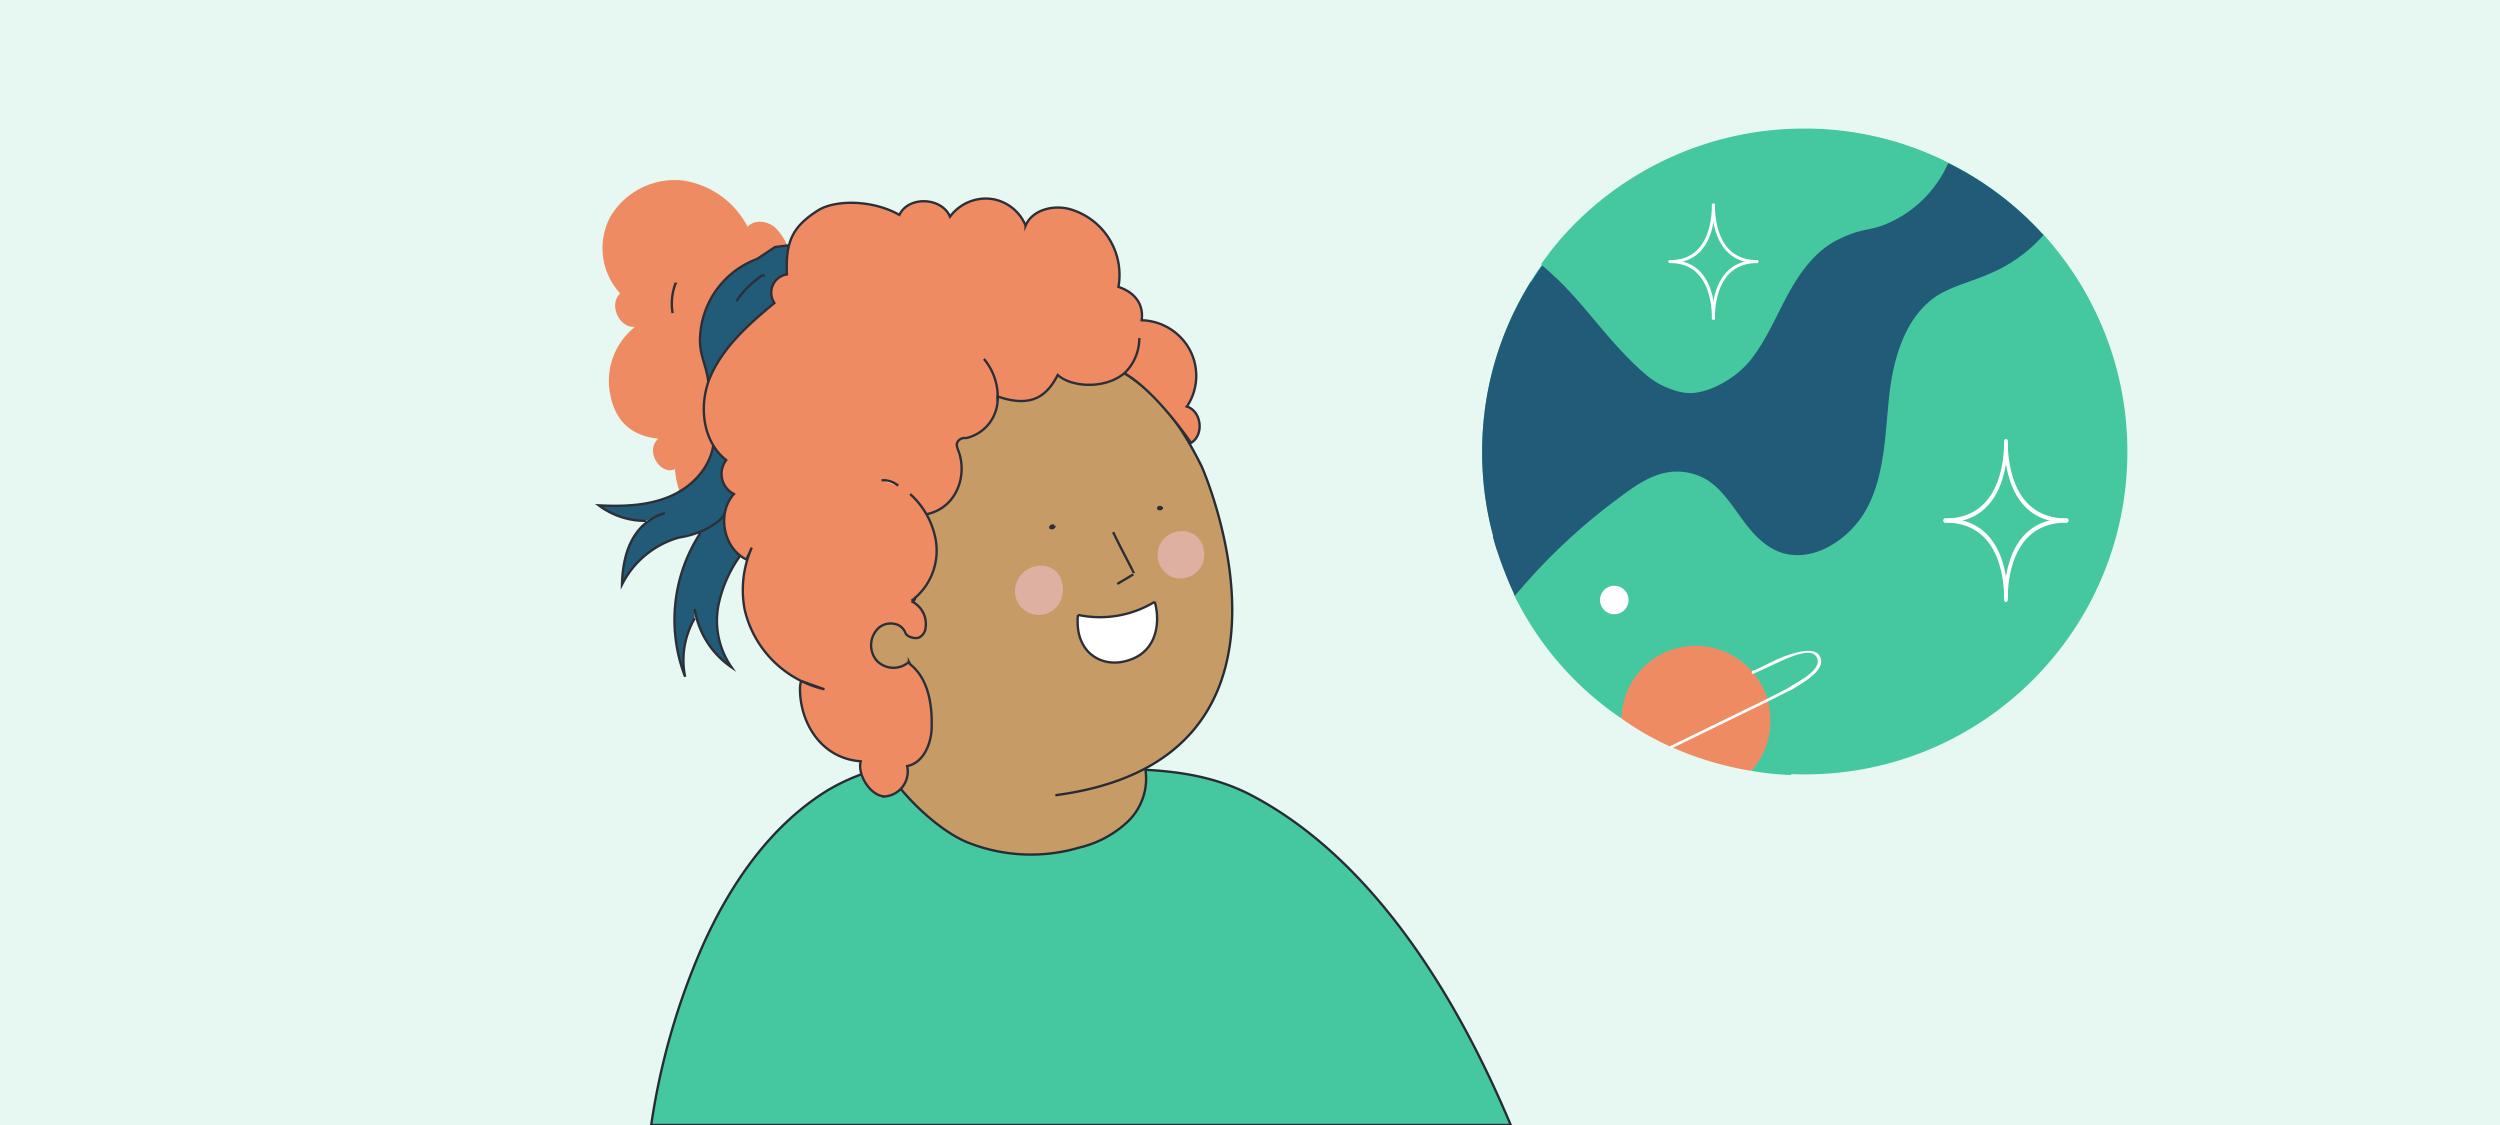
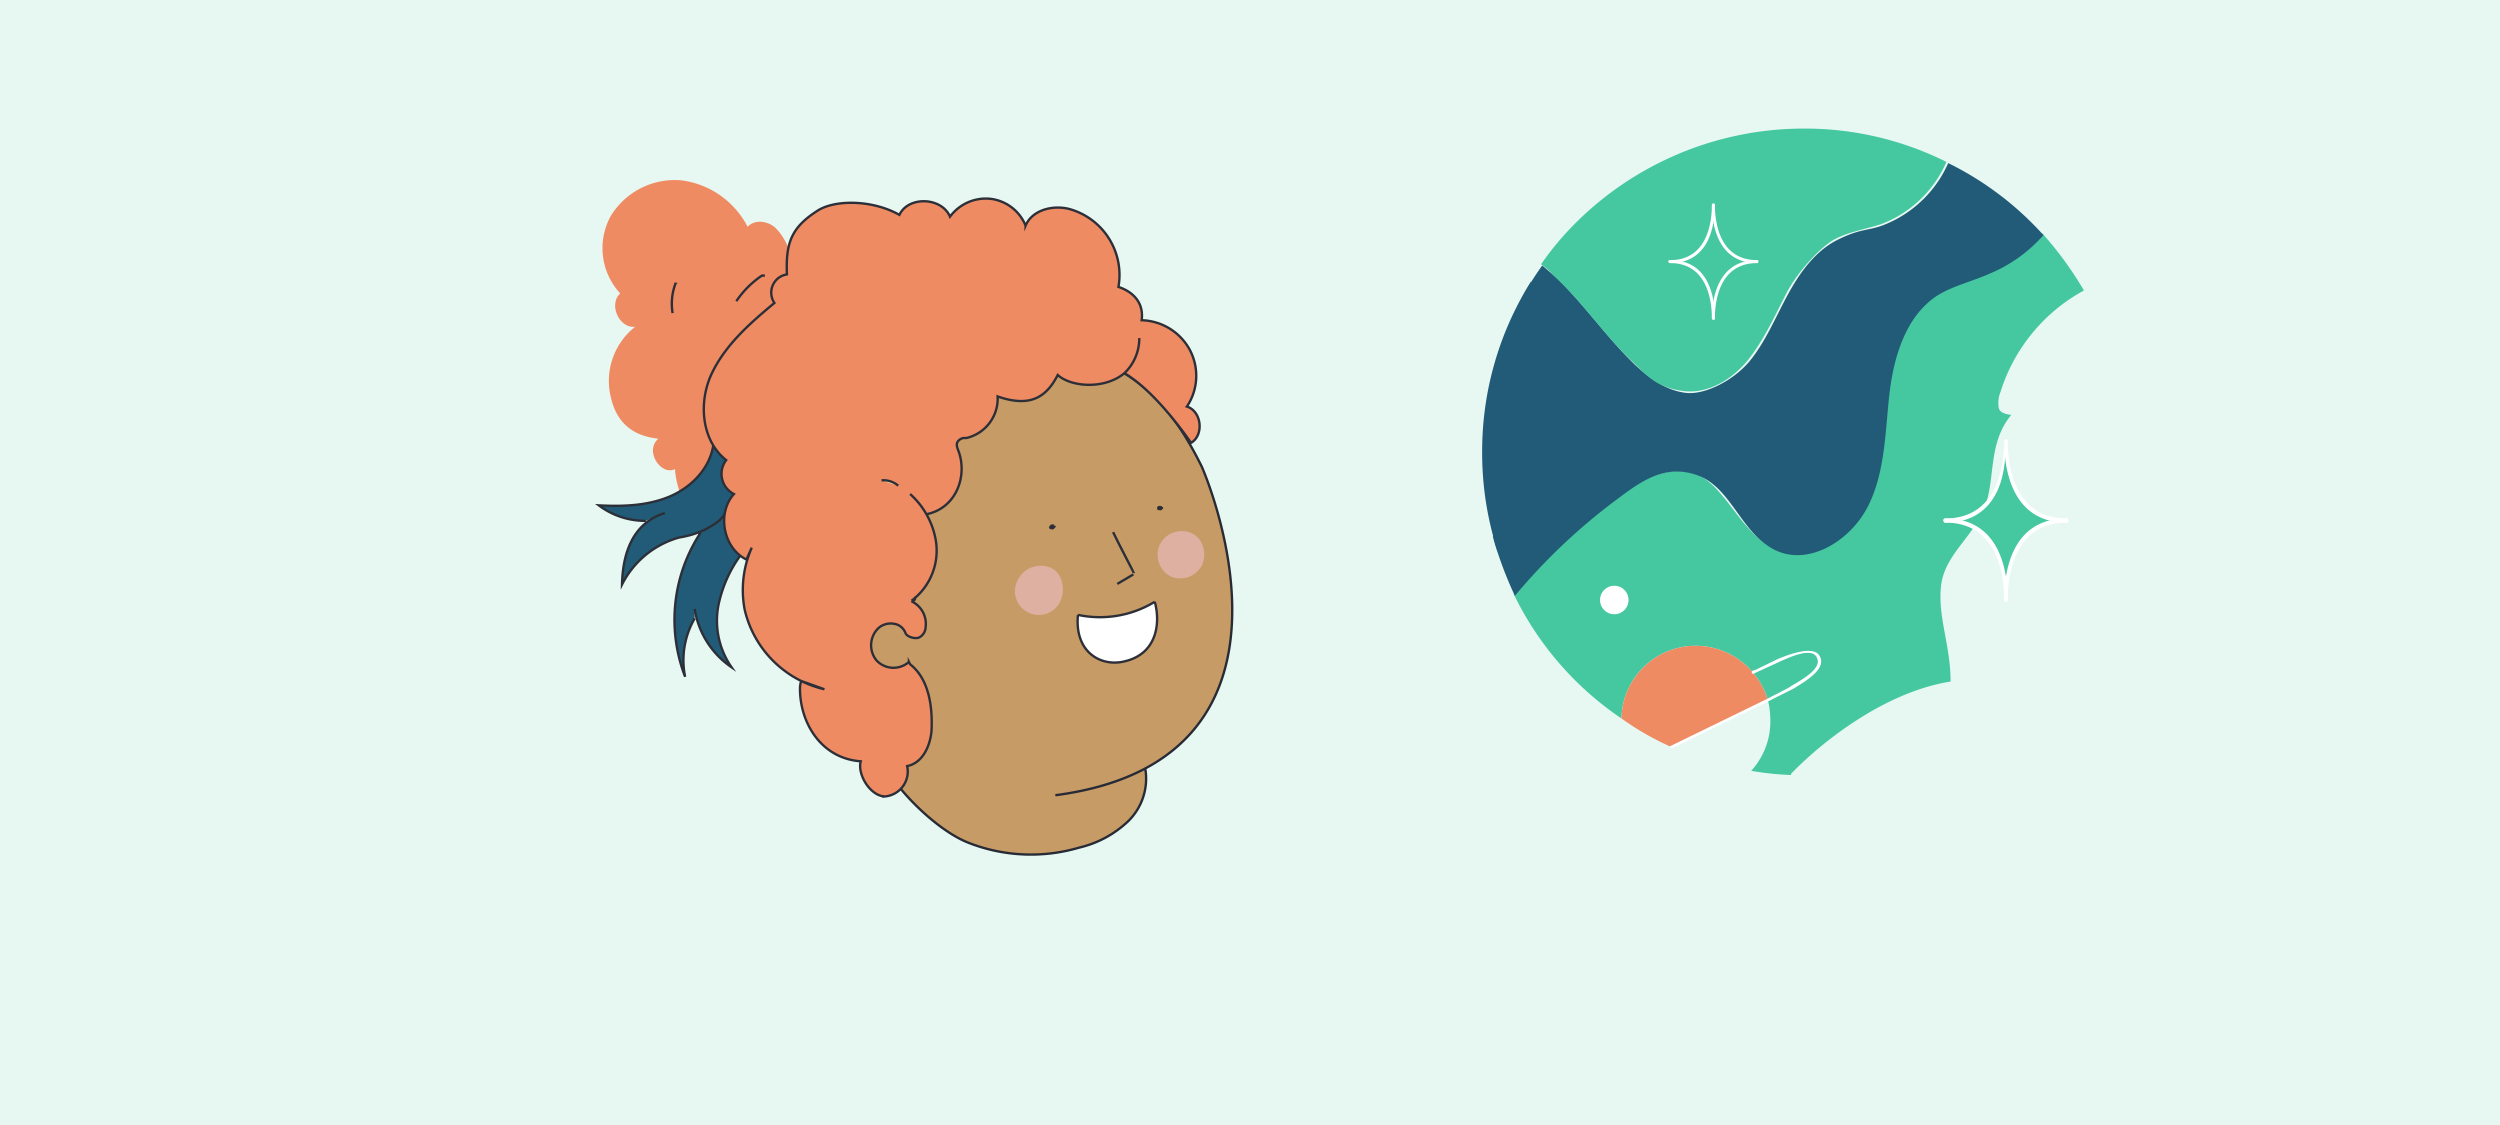
<svg xmlns="http://www.w3.org/2000/svg" id="Capa_1" data-name="Capa 1" viewBox="0 0 420 189">
  <defs>
    <style>.cls-1{fill:#e7f8f2;}.cls-13,.cls-2{fill:#45c8a0;}.cls-2,.cls-7{stroke:#272b36;}.cls-2,.cls-4,.cls-5,.cls-6,.cls-7,.cls-8,.cls-9{stroke-miterlimit:10;stroke-width:0.4px;}.cls-3,.cls-8{fill:#ef8b63;}.cls-4{fill:none;}.cls-4,.cls-5,.cls-6,.cls-8,.cls-9{stroke:#2c2f38;}.cls-14,.cls-5{fill:#215b77;}.cls-6{fill:#f8f0be;}.cls-7{fill:#c79b66;}.cls-15,.cls-9{fill:#fff;}.cls-10{fill:#deb0a1;}.cls-11{fill:#272b36;}.cls-12{fill:#2c2f38;}</style>
  </defs>
  <rect class="cls-1" width="420" height="189" />
-   <path class="cls-2" d="M253.8,189H109.4a117,117,0,0,1,8.6-30c4.6-10.3,11.3-20.2,21-26.2a34.4,34.4,0,0,1,32.3-1.5c10.5,4.8,14-2.5,14-2.5,4.3.9,15.1-.5,25.3,5C231.2,144.8,245.1,168.3,253.8,189Z" />
  <path class="cls-3" d="M145.6,63.9a9,9,0,0,1,5.7,5.1,7.1,7.1,0,0,1-1.1,7.4l.3,3.2L143,84.7l-6.9,4.8s-1.1,3-5.7,3a6.4,6.4,0,0,1-5.8-3.9s-1.9,1.2-2.8-1.2c-8.1,1-8.4-8.6-8.4-8.6-2.3,1.2-5.2-3-2.8-5.1-5.7-.6-7.6-4.2-8.2-8.1a11.6,11.6,0,0,1,4.3-10.7c-2.7.3-4.5-3.8-2.5-5.6a11.2,11.2,0,0,1-1.6-13,12.6,12.6,0,0,1,11.9-6,14.6,14.6,0,0,1,11.1,7.8c1.2-1.3,3.4-1,4.7.2a9.9,9.9,0,0,1,2.5,4.5c3.5-3.1,9.6-1.6,12.2,2.2s2.3,9.2.3,13.3c3-.1,5.3,3.8,3.6,6.3" />
  <path class="cls-4" d="M113,52.6a9.5,9.5,0,0,1,.5-5c0-.1.1,0,.1-.1" />
-   <path class="cls-5" d="M127.2,43.5a14.7,14.7,0,0,0-9.6,14.1c.1,2.4,1.3,4.5,1.4,6.9l5.2,3.8,17.5-21.1-4.2-6.6-7.3.9Z" />
  <path class="cls-6" d="M150.9,81.6l2,1.4" />
  <path class="cls-7" d="M177.3,133.6c46.4-6.1,24.6-55.2,24.6-55.2-3.8-7.7-7.7-12.4-13-15.7L181,55l-17.7-8.7L134.6,68.5l1.7,22.7,12.1,37.4,2.9,3.9c2.9,3.5,7.6,7.7,11.7,9.2a28.7,28.7,0,0,0,18.3.7,17.8,17.8,0,0,0,8.3-4.5,10,10,0,0,0,2.8-8.8" />
  <path class="cls-4" d="M123.7,50.6a16,16,0,0,1,4.3-4.3h.5" />
  <path class="cls-5" d="M116.7,102.3a14.6,14.6,0,0,0,6.2,9.8,13.7,13.7,0,0,1-2.1-10.9,21.7,21.7,0,0,1,3.6-7.9s2.5-5.9,3.4-5.4-3.3-5.6-3.3-5.6l-7-.9v8.4a26.6,26.6,0,0,0-2.4,23.9,14,14,0,0,1,1.6-9.8" />
  <path class="cls-5" d="M108.5,87.5a12.9,12.9,0,0,1-7.9-2.6c3.9.2,8,.1,11.7-1.4s6.8-4.6,7.5-8.5l1.3-4.2,7.7,6.7-.2,6.9-6.9,2c-.8,1.3-1.8,1.7-3.1,2.5a15.8,15.8,0,0,1-4.5,1.4,15.4,15.4,0,0,0-9.6,7.9c.1-4.9,1.6-10.3,7.2-12" />
  <path class="cls-8" d="M155.6,86.4c5.1-1,7-6.5,5.4-10.7-.2-.5-.4-1.1-.1-1.5a1.4,1.4,0,0,1,1.4-.6,6.8,6.8,0,0,0,5.3-7c5.7,2,8.3-.1,10.1-3.6,2.2,2,7.8,2.5,11.2-.3h0c5.4,3.1,11.2,11.7,11.2,11.7,2.2-1.3,1.8-5.3-.7-6.1a9.3,9.3,0,0,0,.5-9.5,9.5,9.5,0,0,0-8.1-5c.4-3-1.5-4.8-3.9-5.6a11.5,11.5,0,0,0-8.3-13.1c-2.8-.7-6.2.2-7.3,2.8a7.3,7.3,0,0,0-5.9-4.5,7.5,7.5,0,0,0-6.8,3c-1.4-3.3-7-3.5-8.5-.3-4.4-2.5-10.6-2.6-13.6-.8-4.6,2.9-5.5,5.5-5.3,10.8a3.1,3.1,0,0,0-2.1,4.8c-4.1,3.4-8.2,7-10.5,11.8S117.8,74,122,77.3a3.8,3.8,0,0,0,1.3,5.7c-2.9,3.2-1.8,9.1,2.1,11l.9-2a17.6,17.6,0,0,0-1.2,10.4,17.9,17.9,0,0,0,13.4,13.4l-3.9-1.4a4.3,4.3,0,0,0-.2,1.1c-.1,5.7,3.4,11.9,10.2,12.4-.6,2.3,1.7,5.9,4.1,5.9a4.2,4.2,0,0,0,3.7-5.1c2.6-.5,3.9-3.4,4.1-6,.3-6.7-1.8-9.7-3.6-11.1l-.2-.4a3.9,3.9,0,0,1-5.4-.2,4,4,0,0,1,.3-5.5,3.1,3.1,0,0,1,2.6-.7,2.4,2.4,0,0,1,1.9,1.5c.2.7,1.7,1.1,2.3.8a2,2,0,0,0,1.1-1.7,4.2,4.2,0,0,0-2.2-4.3l.4-.6c.1.2-.2.5-.4.3a10.5,10.5,0,0,0,3.9-10.1,13.5,13.5,0,0,0-4.3-7.7" />
  <path class="cls-9" d="M194,101.1c1,3.6.4,9-5.5,10.1-3.8.7-8-1.8-7.4-7.9a17.7,17.7,0,0,0,12.9-2.2" />
  <path class="cls-10" d="M176.3,95.3c2,.7,2.7,3.3,2,5.3a4,4,0,1,1-7.3-3.2,4.3,4.3,0,0,1,5.3-2.1" />
  <path class="cls-6" d="M187,89.4c1.1,2.3,3.5,6.8,3.5,6.9" />
  <path class="cls-6" d="M190.4,96.5l-2.7,1.6" />
  <path class="cls-11" d="M194.9,85.4h0" />
  <path class="cls-12" d="M195.4,85.2h-.1l-.2-.2h-.5l-.2.2h0v.3h0c0,.1.1.1.1.2h.3c.1.1.2.1.2,0h.1c.1-.1.2-.1.2-.2h.1v-.3h-.1l-.2-.2h-.5l-.2.2h0v.3h0c0,.1.1.1.1.2h.3c.1.1.2.1.2,0h.1c.1-.1.2-.1.2-.2h.1v-.3Z" />
  <path class="cls-11" d="M176.7,88.7h0" />
  <path class="cls-12" d="M177.1,88.5h0a.1.1,0,0,0-.1-.1v-.2h-.5l-.2.2h0a.2.2,0,0,0,0,.3h0c0,.1,0,.1.1.2h.3c.1.1.1.1.2,0h.1l.2-.2h0a.2.2,0,0,0,0-.3h0a.1.1,0,0,0-.1-.1v-.2h-.5l-.2.2h0a.2.2,0,0,0,0,.3h0c0,.1,0,.1.1.2h.3c.1.1.1.1.2,0h.1l.2-.2h0a.2.2,0,0,0,0-.3Z" />
  <path class="cls-10" d="M200,89.5c2,.7,2.8,3.3,2,5.3a4.1,4.1,0,0,1-5.2,2.1,4.1,4.1,0,0,1-2-5.3,4.1,4.1,0,0,1,5.2-2.1" />
  <path class="cls-4" d="M188.9,62.7a8.1,8.1,0,0,0,2.5-5.9" />
-   <path class="cls-4" d="M167.6,67.3a9.9,9.9,0,0,0-2.3-7" />
  <path class="cls-6" d="M148.1,80.7a3.8,3.8,0,0,1,2.8.9" />
-   <circle class="cls-13" cx="303.2" cy="75.9" r="54.2" />
  <path class="cls-13" d="M343.1,39.2a58.9,58.9,0,0,1,7,9.6,29.4,29.4,0,0,0-14,17,5,5,0,0,0-.3,2.8c.2.7,1.1,1,2.1,1.1-4,4.8-2.6,10.7-4.5,15.6s-6.7,7.9-7.3,13.1,1.6,10,1.6,16.1c-11.3,1.8-21.9,10.4-26.8,15.5v.2a49,49,0,0,1-6.7-.7,12.3,12.3,0,0,0,3.2-9,13.5,13.5,0,0,0-.4-2.9l4.2-2.2c2.9-1.7,5.1-3.3,4.2-5.1s-4.3-.4-6.6.7l-4.3,2h0a12.6,12.6,0,0,0-10.1-4.5,12.5,12.5,0,0,0-12,12.2,53.1,53.1,0,0,1-18.1-20.9,106.7,106.7,0,0,1,16.9-16c4-3,9.1-5.9,13.8-4.1s7.5,9.8,12.9,12.4,12.9-1.5,15.7-7.2,2.8-12.4,3.5-18.7,2.8-13.2,8.1-16.7c2.7-1.8,5.9-2.5,8.8-3.7A24.8,24.8,0,0,0,343.1,39.2Z" />
  <path class="cls-14" d="M343.3,39.5a24.6,24.6,0,0,1-9.1,6.5c-2.9,1.3-6.1,2-8.8,3.7-5.3,3.5-7.3,10.4-8,16.7s-.7,13-3.6,18.7-9.9,10.1-15.6,7.3S290.9,82,285.3,79.9,275.5,81,271.5,84a99.8,99.8,0,0,0-17,16.1,65.2,65.2,0,0,1-2.9-7.3,27.6,27.6,0,0,1-.8-2.7c2-.6,4.3-2.7,5.9-7.4A8.7,8.7,0,0,0,257,77h.1a7.9,7.9,0,0,0,4.4-7.2,10.4,10.4,0,0,0-.7-3.5c4.7-7.3,1.3-11.6-2.9-14.7L255.7,50h0a49.3,49.3,0,0,1,3.4-5.4l2.1,1.8c4.9,4.6,8.7,10.3,13.6,15,2.4,2.2,5.1,4.2,8.4,4.6s8.2-2.2,10.8-5.4,4.3-7.3,6.3-11,4.6-7.4,8.4-9.3,5-1.5,7.5-2.4a19.7,19.7,0,0,0,11.1-10.5A52.9,52.9,0,0,1,343.3,39.5Z" />
  <path class="cls-13" d="M327,27.2a19.4,19.4,0,0,1-11.1,10.5c-2.5.8-5.1,1.2-7.5,2.4s-6.4,5.5-8.3,9.2-3.7,7.7-6.3,11-6.7,5.9-10.9,5.4-6-2.3-8.3-4.6c-5-4.6-8.7-10.4-13.7-14.9a11.2,11.2,0,0,0-2-1.8,49.9,49.9,0,0,1,4.6-5.7,54.3,54.3,0,0,1,39.6-17.1A53.2,53.2,0,0,1,327,27.2ZM295.2,43.9c-5.7,0-7.3-5-7.3-9.5,0,4.5-1.6,9.5-7.3,9.5,5.7,0,7.3,5.1,7.3,9.6C287.9,49,289.5,43.9,295.2,43.9Z" />
  <path class="cls-13" d="M305.4,110.3c.9,1.8-1.3,3.4-4.2,5.1l-4.2,2.2a12.9,12.9,0,0,0-2.5-4.6h0l4.3-2C301.1,109.9,304.7,108.9,305.4,110.3Z" />
-   <path class="cls-3" d="M297.4,120.5a12.3,12.3,0,0,1-3.2,9,54.7,54.7,0,0,1-13.4-4l16.2-7.9A13.5,13.5,0,0,1,297.4,120.5Z" />
  <path class="cls-3" d="M294.5,113a12.9,12.9,0,0,1,2.5,4.6l-16.2,7.9a46.7,46.7,0,0,1-8.4-4.8h0a12.5,12.5,0,0,1,12-12.2A12.6,12.6,0,0,1,294.5,113Z" />
  <path class="cls-13" d="M287.9,34.4c0,4.5,1.6,9.5,7.3,9.5-5.7,0-7.3,5.1-7.3,9.6,0-4.5-1.6-9.6-7.3-9.6C286.3,43.9,287.9,38.9,287.9,34.4Z" />
  <path class="cls-15" d="M280.8,125.7c-.1,0-.2,0-.2-.1a.2.2,0,0,1,.1-.3l16.2-7.9c2.1-1.1,3.6-1.8,4.1-2.2,3.2-1.8,5-3.3,4.2-4.8s-3.7-.4-6.3.8l-3.7,1.7-.6.3c-.1,0-.3,0-.3-.1s0-.3.1-.4l.6-.2,3.7-1.8c1-.4,5.9-2.5,7-.5s-1.6,3.8-4.4,5.5l-4.2,2.1-16.2,7.9Z" />
  <path class="cls-15" d="M280.6,44.2a.3.3,0,0,1-.3-.3c0-.1.1-.2.3-.2,6.3,0,7-6.5,7-9.3,0-.1.1-.2.3-.2a.2.2,0,0,1,.2.2C288.1,37.4,287.4,44.2,280.6,44.2Z" />
  <path class="cls-15" d="M295.2,44.2c-6.8,0-7.6-6.8-7.6-9.8,0-.1.1-.2.3-.2a.2.2,0,0,1,.2.2c0,2.8.7,9.3,7.1,9.3a.2.2,0,0,1,.2.2C295.4,44.1,295.3,44.2,295.2,44.2Z" />
  <path class="cls-15" d="M287.9,53.7c-.2,0-.3-.1-.3-.2,0-3,.8-9.8,7.6-9.8a.2.2,0,0,1,.2.2c0,.2-.1.3-.2.3-6.4,0-7.1,6.5-7.1,9.3A.2.2,0,0,1,287.9,53.7Z" />
  <path class="cls-15" d="M287.9,53.7c-.2,0-.3-.1-.3-.2,0-2.8-.7-9.3-7-9.3a.3.3,0,0,1-.3-.3c0-.1.1-.2.3-.2,6.8,0,7.5,6.8,7.5,9.8A.2.2,0,0,1,287.9,53.7Z" />
  <path class="cls-13" d="M337,74.1c0,6.3,2.3,13.3,10.2,13.3-7.9,0-10.2,7-10.2,13.3,0-6.3-2.2-13.3-10.2-13.3C334.8,87.4,337,80.4,337,74.1Z" />
-   <path class="cls-15" d="M326.8,87.8c-.2,0-.3-.2-.3-.4a.3.3,0,0,1,.3-.3c8.9,0,9.9-9.1,9.9-13a.3.3,0,0,1,.6,0C337.3,78.2,336.3,87.8,326.8,87.8Z" />
+   <path class="cls-15" d="M326.8,87.8c-.2,0-.3-.2-.3-.4a.3.3,0,0,1,.3-.3c8.9,0,9.9-9.1,9.9-13C337.3,78.2,336.3,87.8,326.8,87.8Z" />
  <path class="cls-15" d="M347.2,87.8c-9.5,0-10.5-9.6-10.5-13.7a.3.3,0,0,1,.6,0c0,3.9,1,13,9.9,13a.3.3,0,0,1,.3.3C347.5,87.6,347.4,87.8,347.2,87.8Z" />
  <path class="cls-15" d="M337,101.1c-.2,0-.3-.2-.3-.4,0-4.1,1-13.6,10.5-13.6a.3.3,0,0,1,.3.3c0,.2-.1.4-.3.4-8.9,0-9.9,9-9.9,12.9C337.3,100.9,337.2,101.1,337,101.1Z" />
  <path class="cls-15" d="M337,101.1c-.2,0-.3-.2-.3-.4,0-3.9-1-12.9-9.9-12.9-.2,0-.3-.2-.3-.4a.3.3,0,0,1,.3-.3c9.5,0,10.5,9.5,10.5,13.6C337.3,100.9,337.2,101.1,337,101.1Z" />
  <circle class="cls-15" cx="271.2" cy="100.8" r="2.4" />
  <path class="cls-14" d="M249,75.9a53.6,53.6,0,0,0,2.6,16.7l3.8-1.4,10.4-13.6L268.7,60,257.2,47.3A53.7,53.7,0,0,0,249,75.9Z" />
</svg>